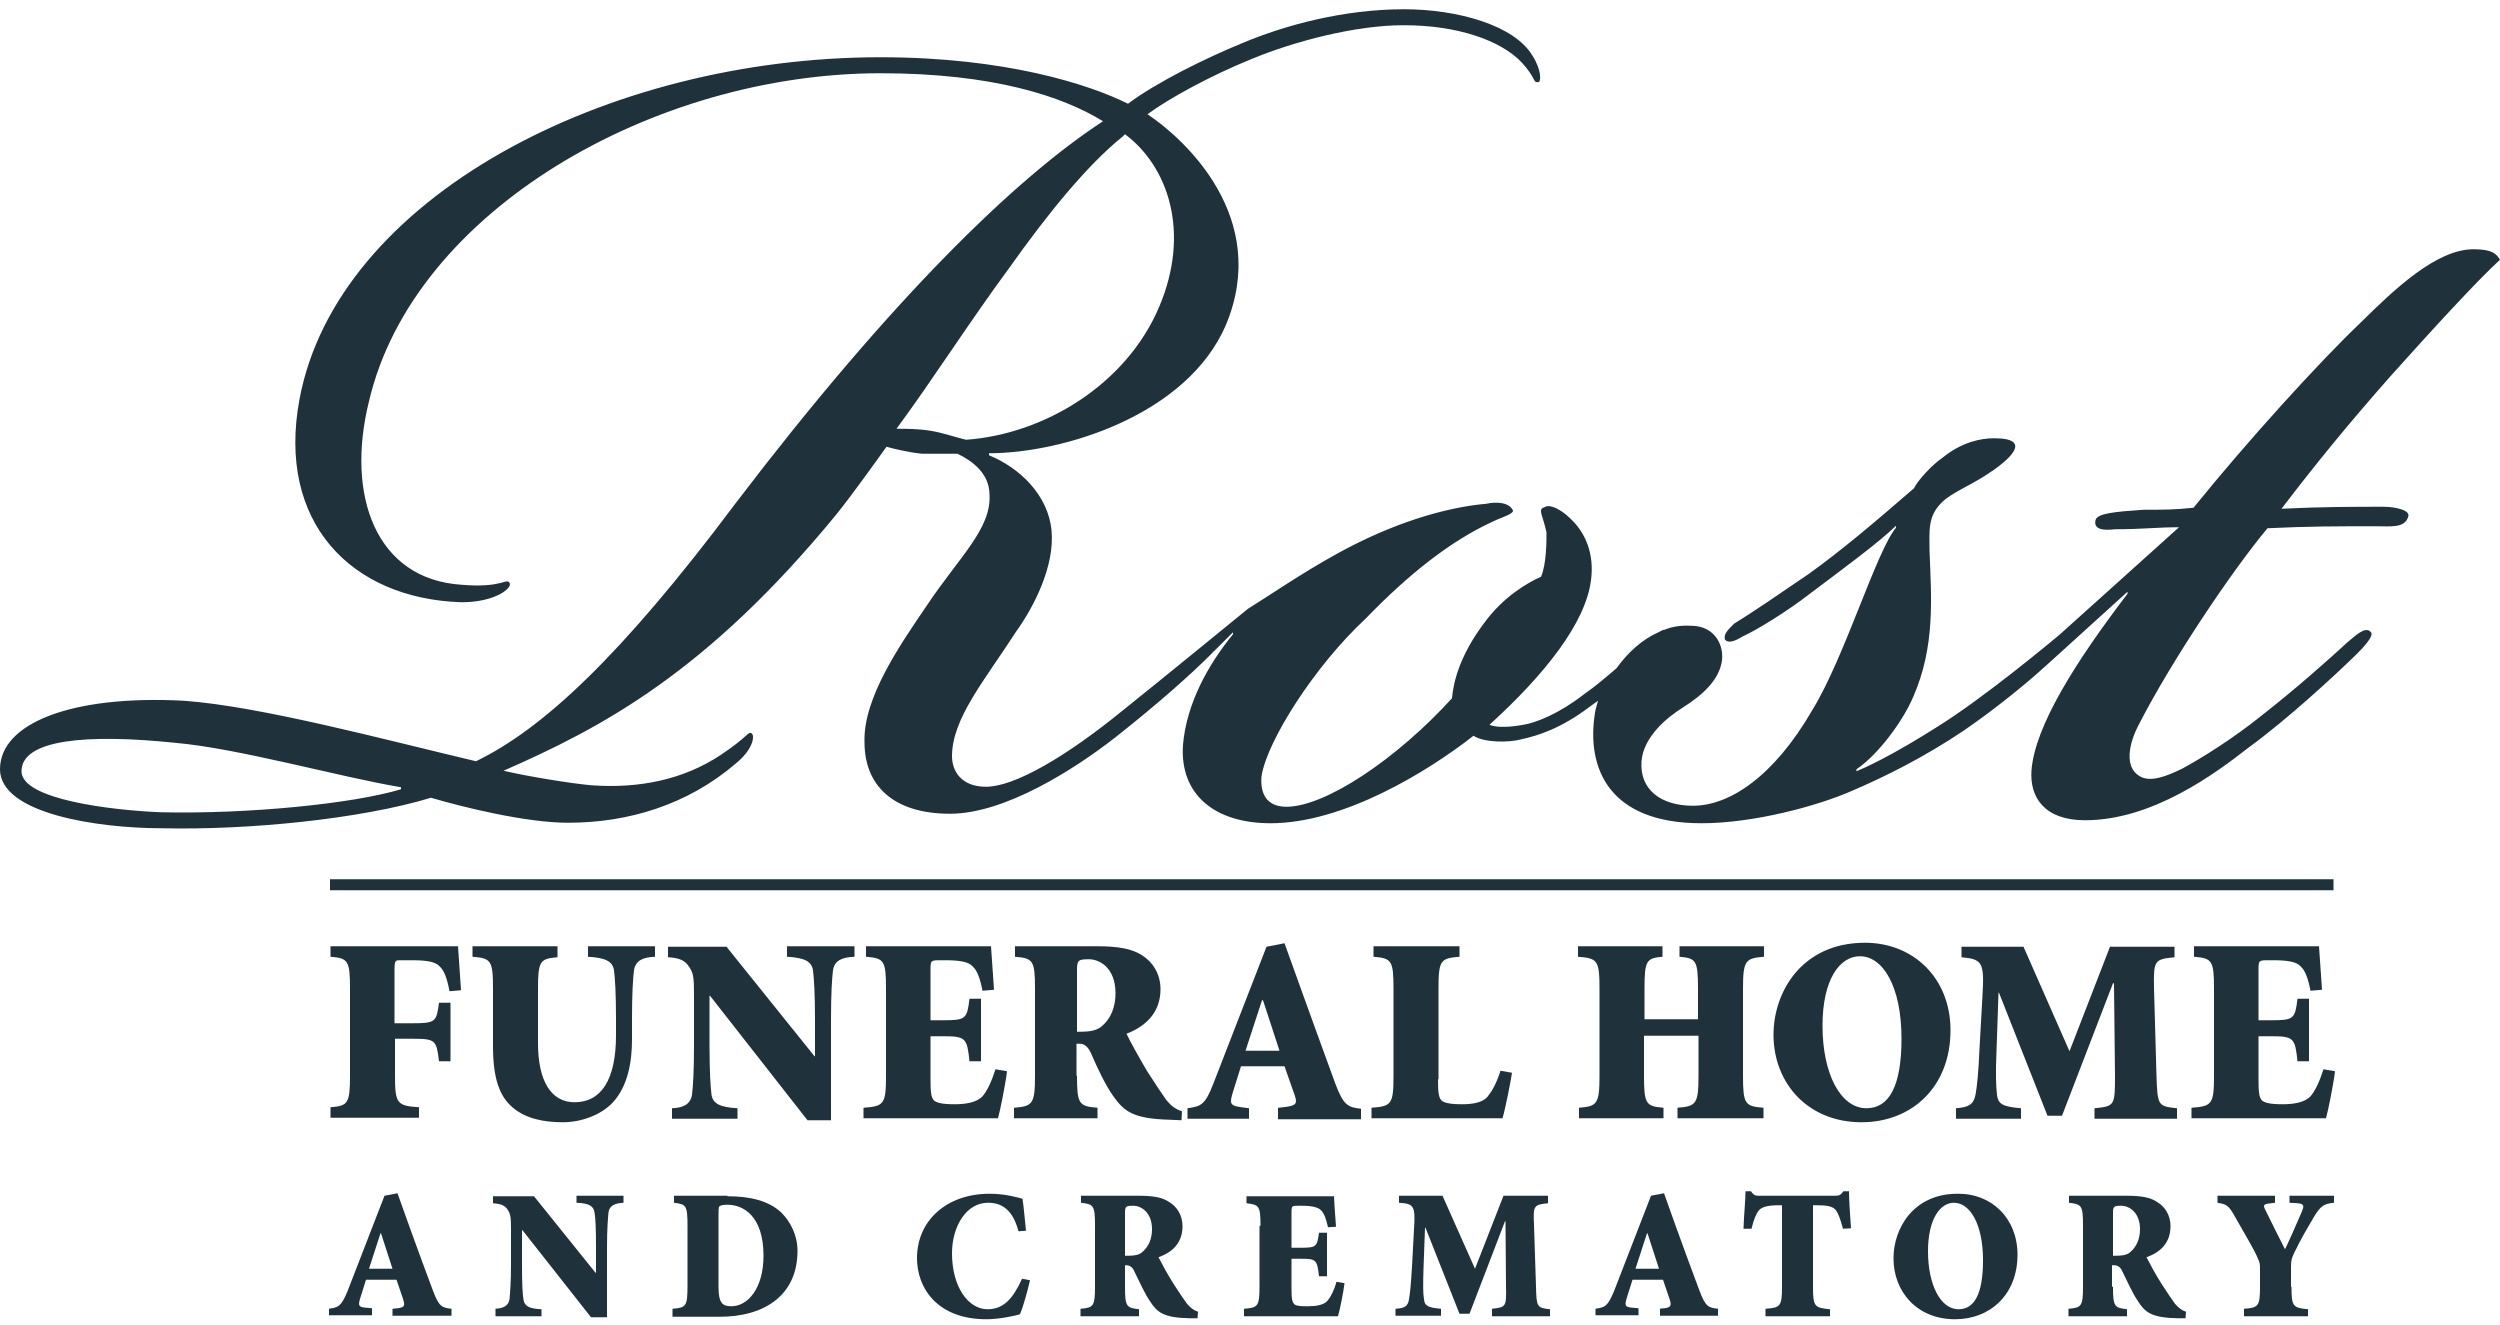
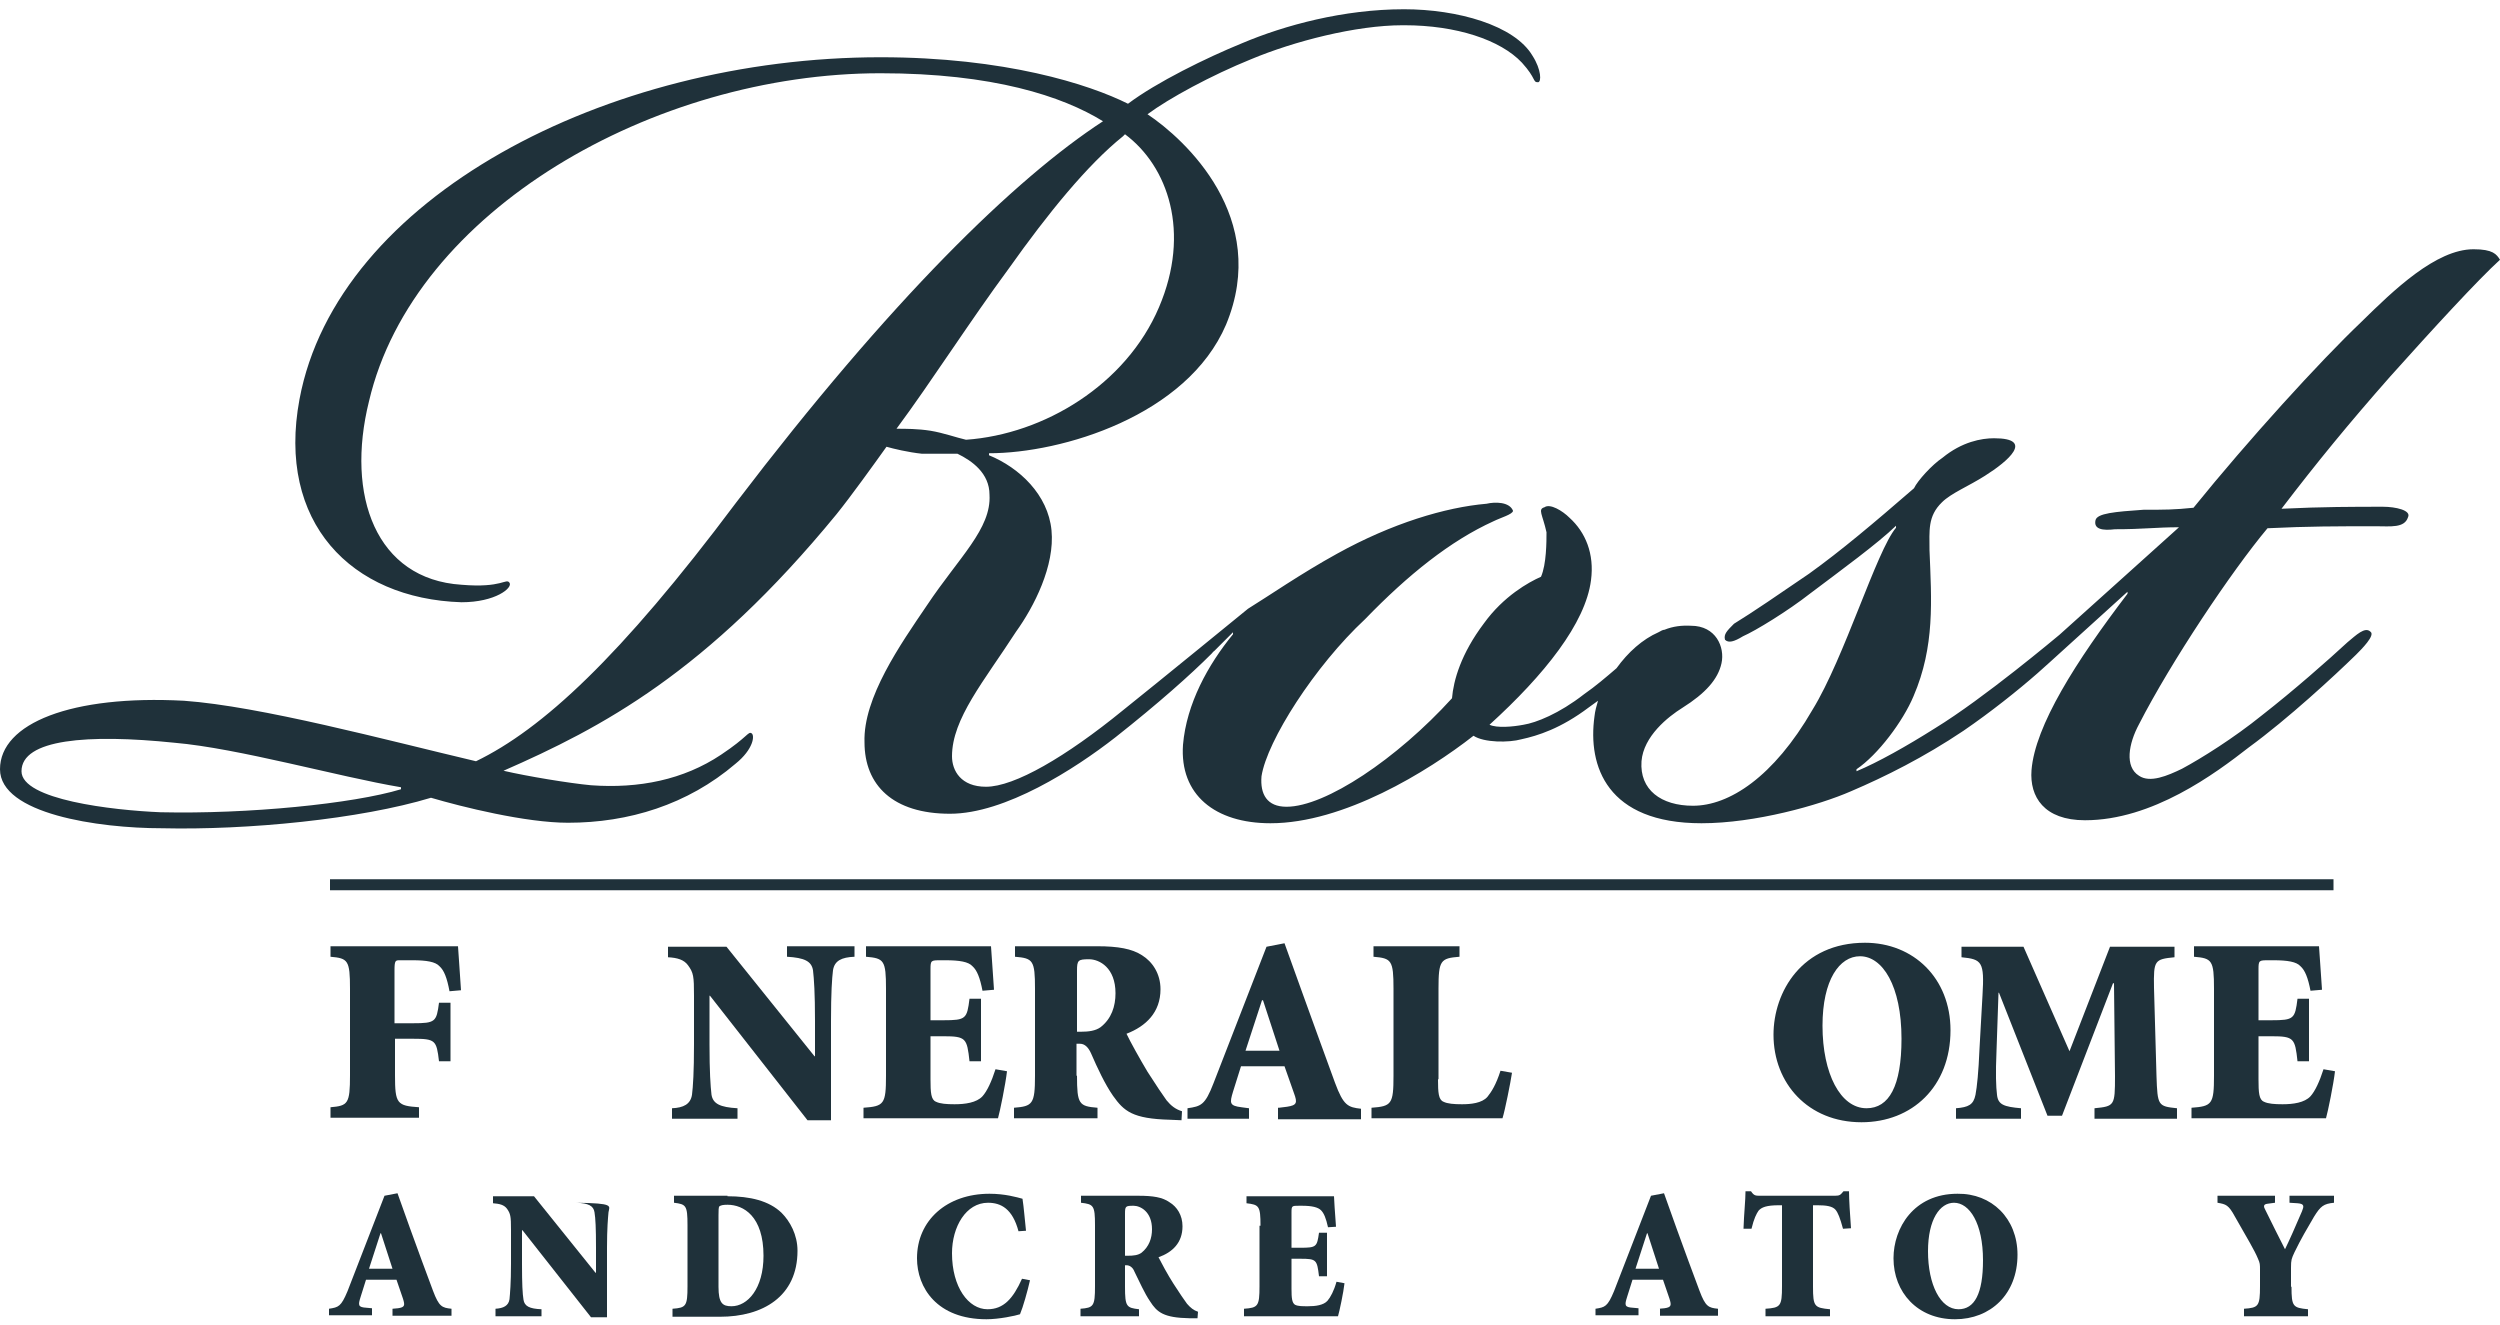
<svg xmlns="http://www.w3.org/2000/svg" width="100" height="53" viewBox="0 0 100 53" fill="none">
  <path d="M15.8 40.93H16.52C17.42 40.93 17.46 40.87 17.56 40.11H18.02V42.45H17.56C17.46 41.61 17.42 41.55 16.52 41.55H15.8V43.01C15.8 44.15 15.88 44.23 16.76 44.29V44.71H13.22V44.29C13.92 44.23 14 44.15 14 43.01V39.55C14 38.41 13.92 38.33 13.22 38.27V37.85H18.32C18.34 38.03 18.38 38.81 18.44 39.61L17.98 39.65C17.88 39.11 17.76 38.81 17.58 38.65C17.42 38.47 17.06 38.41 16.5 38.41H16C15.82 38.41 15.78 38.41 15.78 38.81V40.93H15.8Z" fill="#1F313A" />
-   <path d="M22.3 37.87V38.29C21.6 38.35 21.52 38.43 21.52 39.57V41.73C21.52 43.23 22.04 44.09 22.98 44.09C24.06 44.09 24.64 43.17 24.64 41.41V40.75C24.64 39.71 24.6 39.13 24.56 38.81C24.5 38.45 24.22 38.31 23.52 38.27V37.85H26.2V38.27C25.7 38.29 25.42 38.43 25.36 38.81C25.32 39.13 25.28 39.71 25.28 40.75V41.57C25.28 42.47 25.12 43.43 24.52 44.09C24.06 44.59 23.26 44.89 22.52 44.89C21.76 44.89 21.04 44.75 20.52 44.31C19.96 43.85 19.72 43.09 19.72 41.85V39.55C19.72 38.41 19.64 38.33 18.9 38.27V37.85H22.3V37.87Z" fill="#1F313A" />
  <path d="M33.2 44.81H32.3L28.4 39.83H28.38V41.77C28.38 42.87 28.42 43.45 28.46 43.79C28.52 44.15 28.8 44.29 29.5 44.33V44.75H26.88V44.33C27.34 44.31 27.62 44.17 27.68 43.79C27.72 43.47 27.76 42.89 27.76 41.77V39.83C27.76 39.05 27.74 38.91 27.52 38.61C27.36 38.39 27.1 38.31 26.72 38.29V37.87H29.06L32.58 42.25H32.6V40.83C32.6 39.73 32.56 39.15 32.52 38.81C32.46 38.45 32.18 38.31 31.48 38.27V37.85H34.18V38.27C33.66 38.29 33.38 38.43 33.32 38.81C33.28 39.13 33.24 39.71 33.24 40.83V44.81H33.2Z" fill="#1F313A" />
  <path d="M35.44 39.55C35.44 38.41 35.36 38.33 34.64 38.27V37.85H39.64C39.66 38.03 39.7 38.81 39.76 39.59L39.3 39.63C39.2 39.11 39.08 38.81 38.9 38.65C38.74 38.47 38.38 38.41 37.82 38.41H37.64C37.24 38.41 37.22 38.41 37.22 38.77V40.81H37.74C38.64 40.81 38.68 40.75 38.78 39.95H39.24V42.45H38.78C38.68 41.53 38.64 41.45 37.74 41.45H37.22V43.17C37.22 43.71 37.24 43.99 37.44 44.07C37.6 44.15 37.86 44.17 38.18 44.17C38.6 44.17 39.06 44.11 39.3 43.85C39.48 43.65 39.66 43.27 39.82 42.77L40.28 42.85C40.22 43.37 40 44.45 39.92 44.73H34.54V44.31C35.36 44.25 35.44 44.17 35.44 43.03V39.55Z" fill="#1F313A" />
  <path d="M43.08 43.03C43.08 44.17 43.16 44.25 43.9 44.31V44.73H40.56V44.31C41.3 44.25 41.4 44.17 41.4 43.03V39.55C41.4 38.41 41.32 38.33 40.6 38.27V37.85H43.9C44.72 37.85 45.28 37.95 45.68 38.21C46.1 38.47 46.42 38.95 46.42 39.57C46.42 40.49 45.84 41.05 45.06 41.35C45.2 41.65 45.6 42.37 45.9 42.87C46.26 43.43 46.5 43.79 46.66 44.01C46.84 44.23 47.02 44.37 47.28 44.45L47.26 44.81L46.8 44.79C45.3 44.75 44.96 44.45 44.52 43.83C44.2 43.37 43.9 42.73 43.64 42.13C43.54 41.91 43.4 41.75 43.2 41.75H43.06V43.03H43.08ZM43.08 41.27H43.22C43.56 41.27 43.82 41.23 44.02 41.09C44.46 40.75 44.62 40.25 44.62 39.73C44.62 38.71 43.98 38.37 43.56 38.37C43.12 38.37 43.08 38.41 43.08 38.83V41.27Z" fill="#1F313A" />
  <path d="M51.16 44.31L51.48 44.27C51.88 44.21 51.9 44.11 51.76 43.73L51.38 42.65H49.64L49.32 43.67C49.18 44.13 49.18 44.23 49.66 44.29L49.96 44.33V44.75H47.5V44.33C48.04 44.25 48.2 44.21 48.54 43.33L50.66 37.87L51.38 37.73L52.1 39.73C52.56 40.99 53 42.23 53.4 43.31C53.74 44.23 53.92 44.29 54.44 44.35V44.77H51.12V44.31H51.16ZM49.82 42.03H51.18L50.52 40.01H50.48L49.82 42.03Z" fill="#1F313A" />
  <path d="M57.52 43.17C57.52 43.71 57.54 43.99 57.74 44.07C57.9 44.15 58.16 44.17 58.48 44.17C58.82 44.17 59.28 44.13 59.5 43.87C59.66 43.67 59.84 43.39 60.02 42.83L60.48 42.91C60.42 43.31 60.2 44.41 60.1 44.73H54.86V44.31C55.66 44.25 55.74 44.17 55.74 43.03V39.55C55.74 38.41 55.66 38.33 54.94 38.27V37.85H58.38V38.27C57.62 38.33 57.54 38.41 57.54 39.55V43.17H57.52Z" fill="#1F313A" />
-   <path d="M67.92 40.77V39.55C67.92 38.41 67.84 38.33 67.18 38.27V37.85H70.56V38.27C69.82 38.33 69.72 38.41 69.72 39.55V43.03C69.72 44.17 69.8 44.25 70.54 44.31V44.73H67.1V44.31C67.84 44.25 67.94 44.17 67.94 43.03V41.43H65.76V43.03C65.76 44.17 65.84 44.25 66.54 44.31V44.73H63.16V44.31C63.88 44.25 63.98 44.17 63.98 43.03V39.55C63.98 38.41 63.9 38.33 63.12 38.27V37.85H66.5V38.27C65.86 38.33 65.78 38.41 65.78 39.55V40.77H67.92Z" fill="#1F313A" />
  <path d="M78.02 41.21C78.02 43.47 76.48 44.89 74.46 44.89C72.32 44.89 70.94 43.33 70.94 41.39C70.94 39.67 72.08 37.71 74.6 37.71C76.54 37.71 78.02 39.13 78.02 41.21ZM72.9 41.03C72.9 42.95 73.62 44.33 74.66 44.33C75.56 44.33 76.06 43.45 76.06 41.55C76.06 39.43 75.3 38.25 74.4 38.25C73.58 38.25 72.9 39.19 72.9 41.03Z" fill="#1F313A" />
  <path d="M86.98 37.87V38.29C86.18 38.37 86.14 38.41 86.16 39.51L86.26 43.05C86.3 44.23 86.32 44.25 87.08 44.33V44.75H83.78V44.33C84.58 44.25 84.6 44.23 84.6 43.05L84.56 39.33H84.52L82.48 44.63H81.9L79.96 39.71H79.94L79.86 42.05C79.82 42.95 79.84 43.47 79.88 43.79C79.92 44.19 80.16 44.27 80.84 44.33V44.75H78.24V44.33C78.74 44.29 78.94 44.19 79.02 43.79C79.08 43.47 79.14 42.91 79.18 41.95L79.3 39.81C79.38 38.47 79.28 38.37 78.46 38.29V37.87H80.94L82.78 42.05L84.4 37.87H86.98Z" fill="#1F313A" />
  <path d="M88.56 39.55C88.56 38.41 88.48 38.33 87.76 38.27V37.85H92.76C92.78 38.03 92.82 38.81 92.88 39.59L92.42 39.63C92.32 39.11 92.2 38.81 92.02 38.65C91.86 38.47 91.5 38.41 90.94 38.41H90.76C90.36 38.41 90.34 38.41 90.34 38.77V40.81H90.86C91.76 40.81 91.8 40.75 91.9 39.95H92.36V42.45H91.9C91.8 41.53 91.76 41.45 90.86 41.45H90.34V43.17C90.34 43.71 90.36 43.99 90.56 44.07C90.72 44.15 90.98 44.17 91.3 44.17C91.72 44.17 92.18 44.11 92.42 43.85C92.6 43.65 92.78 43.27 92.94 42.77L93.4 42.85C93.34 43.37 93.12 44.45 93.04 44.73H87.66V44.31C88.48 44.25 88.56 44.17 88.56 43.03V39.55Z" fill="#1F313A" />
  <path d="M15.7 52.35L15.92 52.33C16.2 52.29 16.2 52.21 16.12 51.95L15.86 51.19H14.64L14.42 51.89C14.32 52.21 14.32 52.29 14.66 52.31L14.88 52.33V52.61H13.16V52.35C13.54 52.29 13.64 52.27 13.9 51.65L15.38 47.83L15.9 47.73L16.4 49.13C16.72 50.01 17.04 50.89 17.32 51.63C17.56 52.27 17.68 52.31 18.06 52.35V52.63H15.7V52.35ZM14.76 50.75H15.7L15.24 49.33H15.22L14.76 50.75Z" fill="#1F313A" />
-   <path d="M24.28 52.69H23.64L20.9 49.21H20.88V50.57C20.88 51.35 20.9 51.75 20.94 51.99C20.98 52.25 21.18 52.35 21.66 52.37V52.65H19.82V52.35C20.14 52.33 20.34 52.23 20.38 51.97C20.4 51.75 20.44 51.33 20.44 50.55V49.19C20.44 48.65 20.42 48.55 20.28 48.35C20.16 48.19 19.98 48.15 19.72 48.13V47.85H21.36L23.82 50.91H23.84V49.91C23.84 49.13 23.82 48.73 23.78 48.49C23.74 48.23 23.54 48.13 23.06 48.11V47.83H24.94V48.11C24.58 48.13 24.38 48.23 24.34 48.49C24.32 48.71 24.28 49.13 24.28 49.91V52.69Z" fill="#1F313A" />
+   <path d="M24.28 52.69H23.64L20.9 49.21H20.88V50.57C20.88 51.35 20.9 51.75 20.94 51.99C20.98 52.25 21.18 52.35 21.66 52.37V52.65H19.82V52.35C20.14 52.33 20.34 52.23 20.38 51.97C20.4 51.75 20.44 51.33 20.44 50.55V49.19C20.44 48.65 20.42 48.55 20.28 48.35C20.16 48.19 19.98 48.15 19.72 48.13V47.85H21.36L23.82 50.91H23.84V49.91C23.84 49.13 23.82 48.73 23.78 48.49C23.74 48.23 23.54 48.13 23.06 48.11V47.83V48.11C24.58 48.13 24.38 48.23 24.34 48.49C24.32 48.71 24.28 49.13 24.28 49.91V52.69Z" fill="#1F313A" />
  <path d="M29.1 47.85C30 47.85 30.76 48.03 31.26 48.51C31.6 48.85 31.9 49.39 31.9 50.03C31.9 51.87 30.5 52.67 28.8 52.67H26.9V52.35C27.44 52.31 27.5 52.25 27.5 51.45V49.01C27.5 48.21 27.44 48.17 26.96 48.11V47.83H29.1V47.85ZM28.74 51.47C28.74 52.13 28.9 52.25 29.26 52.25C29.9 52.25 30.54 51.55 30.54 50.23C30.54 48.65 29.74 48.19 29.1 48.19C28.92 48.19 28.84 48.21 28.78 48.25C28.74 48.27 28.74 48.43 28.74 48.61V51.47Z" fill="#1F313A" />
  <path d="M40.74 49.25C40.5 48.35 40.04 48.11 39.52 48.11C38.64 48.11 38.08 49.07 38.08 50.13C38.08 51.49 38.74 52.37 39.5 52.37C40.14 52.37 40.52 51.95 40.88 51.15L41.2 51.21C41.1 51.65 40.92 52.29 40.8 52.57C40.62 52.63 39.96 52.77 39.46 52.77C37.48 52.77 36.68 51.51 36.68 50.33C36.68 48.81 37.88 47.75 39.58 47.75C40.2 47.75 40.68 47.89 40.9 47.95C40.96 48.35 40.98 48.69 41.04 49.23L40.74 49.25Z" fill="#1F313A" />
  <path d="M45 51.47C45 52.27 45.06 52.31 45.56 52.37V52.65H43.22V52.35C43.74 52.31 43.8 52.25 43.8 51.45V49.01C43.8 48.21 43.74 48.17 43.24 48.11V47.83H45.54C46.12 47.83 46.5 47.89 46.78 48.09C47.08 48.27 47.3 48.61 47.3 49.05C47.3 49.71 46.9 50.09 46.34 50.29C46.44 50.49 46.72 51.01 46.94 51.35C47.2 51.75 47.36 51.99 47.48 52.15C47.62 52.31 47.74 52.41 47.92 52.47L47.9 52.73H47.58C46.54 52.71 46.28 52.49 46 52.05C45.78 51.73 45.58 51.27 45.38 50.87C45.32 50.71 45.2 50.61 45.06 50.61H45V51.47ZM45 50.23H45.1C45.34 50.23 45.52 50.21 45.66 50.11C45.96 49.87 46.08 49.53 46.08 49.17C46.08 48.47 45.62 48.23 45.34 48.23C45.02 48.23 45 48.25 45 48.55V50.23Z" fill="#1F313A" />
  <path d="M50.42 49.03C50.42 48.23 50.36 48.19 49.86 48.13V47.85H53.36C53.36 47.97 53.4 48.51 53.44 49.07L53.12 49.09C53.04 48.73 52.96 48.53 52.84 48.41C52.72 48.29 52.48 48.23 52.08 48.23H51.96C51.68 48.23 51.66 48.23 51.66 48.49V49.91H52.02C52.66 49.91 52.68 49.87 52.76 49.31H53.08V51.05H52.76C52.68 50.39 52.66 50.35 52.02 50.35H51.66V51.55C51.66 51.93 51.68 52.11 51.8 52.19C51.92 52.25 52.08 52.25 52.32 52.25C52.62 52.25 52.94 52.21 53.1 52.03C53.22 51.89 53.36 51.63 53.46 51.27L53.78 51.33C53.74 51.69 53.58 52.45 53.52 52.65H49.76V52.35C50.32 52.31 50.38 52.25 50.38 51.45V49.03H50.42Z" fill="#1F313A" />
-   <path d="M61.92 47.85V48.13C61.36 48.19 61.32 48.21 61.36 48.99L61.44 51.47C61.46 52.29 61.48 52.31 62 52.37V52.65H59.68V52.35C60.24 52.29 60.26 52.27 60.24 51.45L60.22 48.85H60.2L58.78 52.55H58.38L57.02 49.11H57L56.94 50.75C56.92 51.39 56.92 51.75 56.96 51.97C56.98 52.25 57.16 52.31 57.64 52.35V52.63H55.82V52.35C56.18 52.33 56.32 52.25 56.36 51.97C56.4 51.75 56.44 51.35 56.48 50.67L56.56 49.17C56.62 48.23 56.56 48.15 55.96 48.11V47.83H57.7L59 50.75L60.14 47.83H61.92V47.85Z" fill="#1F313A" />
  <path d="M66.36 52.35L66.58 52.33C66.86 52.29 66.86 52.21 66.78 51.95L66.52 51.19H65.3L65.08 51.89C64.98 52.21 64.98 52.29 65.32 52.31L65.54 52.33V52.61H63.82V52.35C64.2 52.29 64.3 52.27 64.56 51.65L66.04 47.83L66.56 47.73L67.06 49.13C67.38 50.01 67.7 50.89 67.98 51.63C68.22 52.27 68.34 52.31 68.72 52.35V52.63H66.4V52.35H66.36ZM65.42 50.75H66.36L65.9 49.33H65.88L65.42 50.75Z" fill="#1F313A" />
  <path d="M72.52 51.47C72.52 52.27 72.58 52.31 73.2 52.37V52.65H70.62V52.35C71.22 52.31 71.28 52.25 71.28 51.45V48.21H71.16C70.66 48.21 70.46 48.29 70.34 48.43C70.26 48.55 70.16 48.73 70.06 49.15H69.74C69.76 48.53 69.82 48.01 69.82 47.65H70.04C70.16 47.83 70.22 47.83 70.42 47.83H73.4C73.6 47.83 73.62 47.79 73.74 47.65H73.96C73.96 47.97 74 48.59 74.04 49.13L73.72 49.15C73.6 48.71 73.52 48.51 73.42 48.39C73.3 48.25 73.06 48.21 72.7 48.21H72.52V51.47Z" fill="#1F313A" />
  <path d="M80.7 50.19C80.7 51.77 79.62 52.77 78.2 52.77C76.7 52.77 75.74 51.69 75.74 50.33C75.74 49.13 76.54 47.75 78.3 47.75C79.66 47.73 80.7 48.73 80.7 50.19ZM77.12 50.05C77.12 51.39 77.62 52.37 78.34 52.37C78.98 52.37 79.32 51.75 79.32 50.41C79.32 48.93 78.78 48.11 78.16 48.11C77.6 48.11 77.12 48.77 77.12 50.05Z" fill="#1F313A" />
-   <path d="M84.52 51.47C84.52 52.27 84.58 52.31 85.08 52.37V52.65H82.74V52.35C83.26 52.31 83.32 52.25 83.32 51.45V49.01C83.32 48.21 83.26 48.17 82.76 48.11V47.83H85.06C85.64 47.83 86.02 47.89 86.3 48.09C86.6 48.27 86.82 48.61 86.82 49.05C86.82 49.71 86.42 50.09 85.86 50.29C85.96 50.49 86.24 51.01 86.46 51.35C86.72 51.75 86.88 51.99 87 52.15C87.14 52.31 87.26 52.41 87.44 52.47L87.42 52.73H87.1C86.06 52.71 85.8 52.49 85.52 52.05C85.3 51.73 85.1 51.27 84.9 50.87C84.84 50.71 84.72 50.61 84.58 50.61H84.48V51.47H84.52ZM84.52 50.23H84.62C84.86 50.23 85.04 50.21 85.18 50.11C85.48 49.87 85.6 49.53 85.6 49.17C85.6 48.47 85.14 48.23 84.86 48.23C84.54 48.23 84.52 48.25 84.52 48.55V50.23Z" fill="#1F313A" />
  <path d="M91.66 51.47C91.66 52.27 91.72 52.31 92.32 52.37V52.65H89.76V52.35C90.34 52.31 90.4 52.25 90.4 51.45V50.81C90.4 50.57 90.4 50.53 90.32 50.35C90.18 50.01 89.9 49.55 89.4 48.67C89.14 48.19 89.04 48.17 88.7 48.11V47.83H91V48.11L90.7 48.15C90.52 48.17 90.54 48.27 90.62 48.41C90.92 49.01 91.12 49.43 91.4 49.97C91.54 49.69 91.86 48.97 92.08 48.45C92.16 48.25 92.18 48.15 91.9 48.13L91.58 48.11V47.83H93.36V48.11C92.94 48.15 92.82 48.25 92.56 48.67C92.28 49.15 92.04 49.55 91.78 50.09C91.66 50.35 91.64 50.39 91.64 50.71V51.47H91.66Z" fill="#1F313A" />
  <path d="M100 10.39C99.86 10.17 99.72 9.97 98.94 9.97C97.44 9.97 95.74 11.61 94.44 12.89C92.8 14.45 89.94 17.59 87.74 20.31C86.96 20.39 86.6 20.39 85.74 20.39C84.6 20.47 83.88 20.53 83.82 20.81C83.74 21.17 84.1 21.23 84.6 21.17C85.74 21.17 86.24 21.09 87.16 21.09C86.02 22.11 84.1 23.85 82.38 25.39C82.28 25.47 79.36 27.93 77.4 29.13C76.26 29.85 75.12 30.49 74.26 30.85V30.77C75.12 30.19 76.12 28.85 76.54 27.85C77.4 25.85 77.26 24.01 77.18 22.01C77.18 21.23 77.1 20.65 77.68 20.09C78.04 19.73 78.74 19.45 79.4 19.03C80.32 18.45 81.4 17.53 79.76 17.53C79.26 17.53 78.48 17.67 77.7 18.31C77.28 18.59 76.7 19.23 76.56 19.53C74.92 20.95 73.64 22.03 72.36 22.95C71.22 23.73 70.08 24.51 69.36 24.95C69.08 25.23 68.94 25.37 69 25.59C69.14 25.73 69.36 25.67 69.72 25.45C70.22 25.23 71.5 24.45 72.42 23.73C73.64 22.81 75.12 21.73 75.84 21.03V21.11C75.06 22.03 73.78 26.31 72.5 28.39C70.94 31.09 69.16 32.23 67.72 32.23C66.44 32.23 65.58 31.59 65.66 30.45C65.74 29.45 66.72 28.67 67.3 28.31C68.22 27.73 68.72 27.17 68.86 26.53C69 25.89 68.64 25.03 67.64 25.03C67.28 25.01 66.92 25.05 66.58 25.19C66.52 25.19 66.44 25.23 66.34 25.29C65.7 25.57 65.12 26.09 64.66 26.73C64.24 27.09 63.82 27.45 63.36 27.77C62.36 28.55 61.44 28.91 60.94 28.99C60.52 29.07 59.88 29.13 59.58 28.99C61.78 26.99 63.42 24.93 63.64 23.21C63.78 22.15 63.42 21.29 62.78 20.71C62.5 20.43 62 20.13 61.78 20.29C61.5 20.37 61.7 20.57 61.86 21.29C61.86 21.65 61.86 22.57 61.64 23.07C61.14 23.29 60.14 23.85 59.36 24.93C58.44 26.15 58.14 27.21 58.08 27.93C55.88 30.35 53.02 32.27 51.46 32.27C50.68 32.27 50.4 31.77 50.46 31.05C50.68 29.63 52.6 26.63 54.6 24.77C56.32 22.99 58.02 21.63 59.74 20.85C60.02 20.71 60.52 20.57 60.52 20.43C60.38 20.07 59.8 20.07 59.46 20.15C57.82 20.29 55.68 20.93 53.48 22.15C52.06 22.93 50.7 23.87 49.92 24.35C49.6 24.61 46.42 27.21 44.92 28.41C42.64 30.27 40.58 31.47 39.44 31.47C38.44 31.47 38.08 30.83 38.08 30.25C38.08 28.75 39.36 27.25 40.64 25.27C41.36 24.27 42.2 22.63 42.06 21.21C41.92 19.79 40.78 18.71 39.56 18.21V18.13C42.48 18.13 47.48 16.63 49.04 12.99C50.82 8.71 47.4 5.57 45.9 4.57C46.76 3.93 48.46 3.01 50.04 2.37C51.76 1.65 54.24 1.01 56.1 1.01H56.18C58.24 1.01 60.02 1.59 60.88 2.51C61.46 3.15 61.3 3.29 61.52 3.29C61.66 3.29 61.66 2.79 61.3 2.23C60.58 1.01 58.3 0.37 56.16 0.37C53.74 0.37 51.38 1.01 49.68 1.73C48.26 2.31 46.26 3.29 45.12 4.15C43.56 3.37 40.2 2.29 35.22 2.29C24.24 2.29 13.48 7.93 11.98 15.97C11.06 20.89 14.04 23.95 18.46 24.09C19.82 24.09 20.52 23.51 20.38 23.31C20.24 23.11 20.1 23.53 18.46 23.39C15.04 23.17 13.82 19.83 14.76 16.05C16.54 8.43 26.16 2.93 35.22 2.93C39.72 2.93 42.5 3.85 44.12 4.85C40.62 7.13 35.64 11.97 29.44 20.11C24.8 26.31 21.68 29.17 19.04 30.45C15.4 29.59 10.42 28.25 7.36 28.03C2.86 27.79 -0 28.93 -0 30.77C-0 32.55 3.92 33.13 6.48 33.13C9.9 33.21 14.4 32.77 17.24 31.91C18.46 32.27 21.02 32.91 22.72 32.91C25.14 32.91 27.5 32.19 29.42 30.55C30.14 29.97 30.2 29.41 30.06 29.33C29.92 29.25 29.92 29.47 28.84 30.19C27.34 31.19 25.56 31.55 23.64 31.41C22.78 31.33 21.08 31.05 20.14 30.83C24.06 29.11 28.26 26.91 33.46 20.57C34.04 19.85 34.96 18.57 35.46 17.87C35.74 17.95 36.32 18.09 36.88 18.15C37.24 18.15 37.74 18.15 38.3 18.15C38.88 18.43 39.58 18.93 39.58 19.79C39.66 21.15 38.36 22.29 37.08 24.21C36.02 25.77 34.52 27.91 34.58 29.69C34.58 31.41 35.72 32.55 38 32.55C40.2 32.55 42.98 30.77 44.62 29.49C46.34 28.13 47.62 26.99 48.46 26.15C48.5 26.11 48.52 26.07 48.58 26.03C48.82 25.79 49.06 25.55 49.32 25.29V25.37C48.32 26.59 47.46 28.15 47.32 29.79C47.18 31.79 48.6 32.93 50.82 32.93C53.74 32.93 57.1 30.87 58.94 29.43C59.36 29.71 60.36 29.71 60.86 29.57C61.5 29.43 62.42 29.15 63.56 28.29C63.68 28.21 63.8 28.11 63.92 28.03C63.86 28.23 63.8 28.45 63.78 28.65C63.5 30.65 64.28 32.93 68.06 32.93C70.2 32.93 72.76 32.21 74.04 31.65C75.4 31.07 76.96 30.29 78.54 29.23C79.62 28.49 80.7 27.63 81.5 26.93C81.58 26.87 84.3 24.39 85.1 23.67V23.75C83.04 26.45 81.4 29.03 81.26 30.81C81.18 31.87 81.76 32.81 83.4 32.81C86.1 32.81 88.6 30.95 89.96 29.89C91.52 28.75 93.38 27.03 94.24 26.19C94.46 25.97 95.02 25.41 94.82 25.27C94.6 25.05 94.24 25.41 93.9 25.69C93.12 26.41 91.76 27.61 90.48 28.61C89.34 29.53 88.06 30.33 87.28 30.75C86.7 31.03 86 31.33 85.56 31.03C84.98 30.67 85.14 29.75 85.56 28.97C86.84 26.47 89.26 22.85 90.7 21.13C92.34 21.05 93.48 21.05 95.04 21.05C95.62 21.05 96.18 21.13 96.32 20.69C96.46 20.41 95.82 20.27 95.32 20.27C94.18 20.27 92.9 20.27 91.26 20.35C92.68 18.49 93.96 16.93 95.6 15.07C97.3 13.17 99.14 11.17 100 10.39ZM16.04 31.57C14.12 32.15 9.92 32.57 6.42 32.49C4.5 32.41 0.86 31.99 0.86 30.85C0.86 29.57 3.5 29.35 6.98 29.71C9.54 29.93 13.54 31.07 16.04 31.49V31.57ZM38.64 17.59C38.28 17.51 37.72 17.31 37.22 17.23C36.72 17.15 36.22 17.15 35.86 17.15C37.28 15.23 38.78 12.87 40.36 10.73C41.92 8.53 43.5 6.59 44.92 5.45L45 5.37C46.72 6.65 47.64 9.29 46.36 12.29C45.04 15.39 41.76 17.37 38.64 17.59Z" fill="#1F313A" />
  <path d="M93.34 35.17H13.2V35.61H93.34V35.17Z" fill="#1F313A" />
</svg>